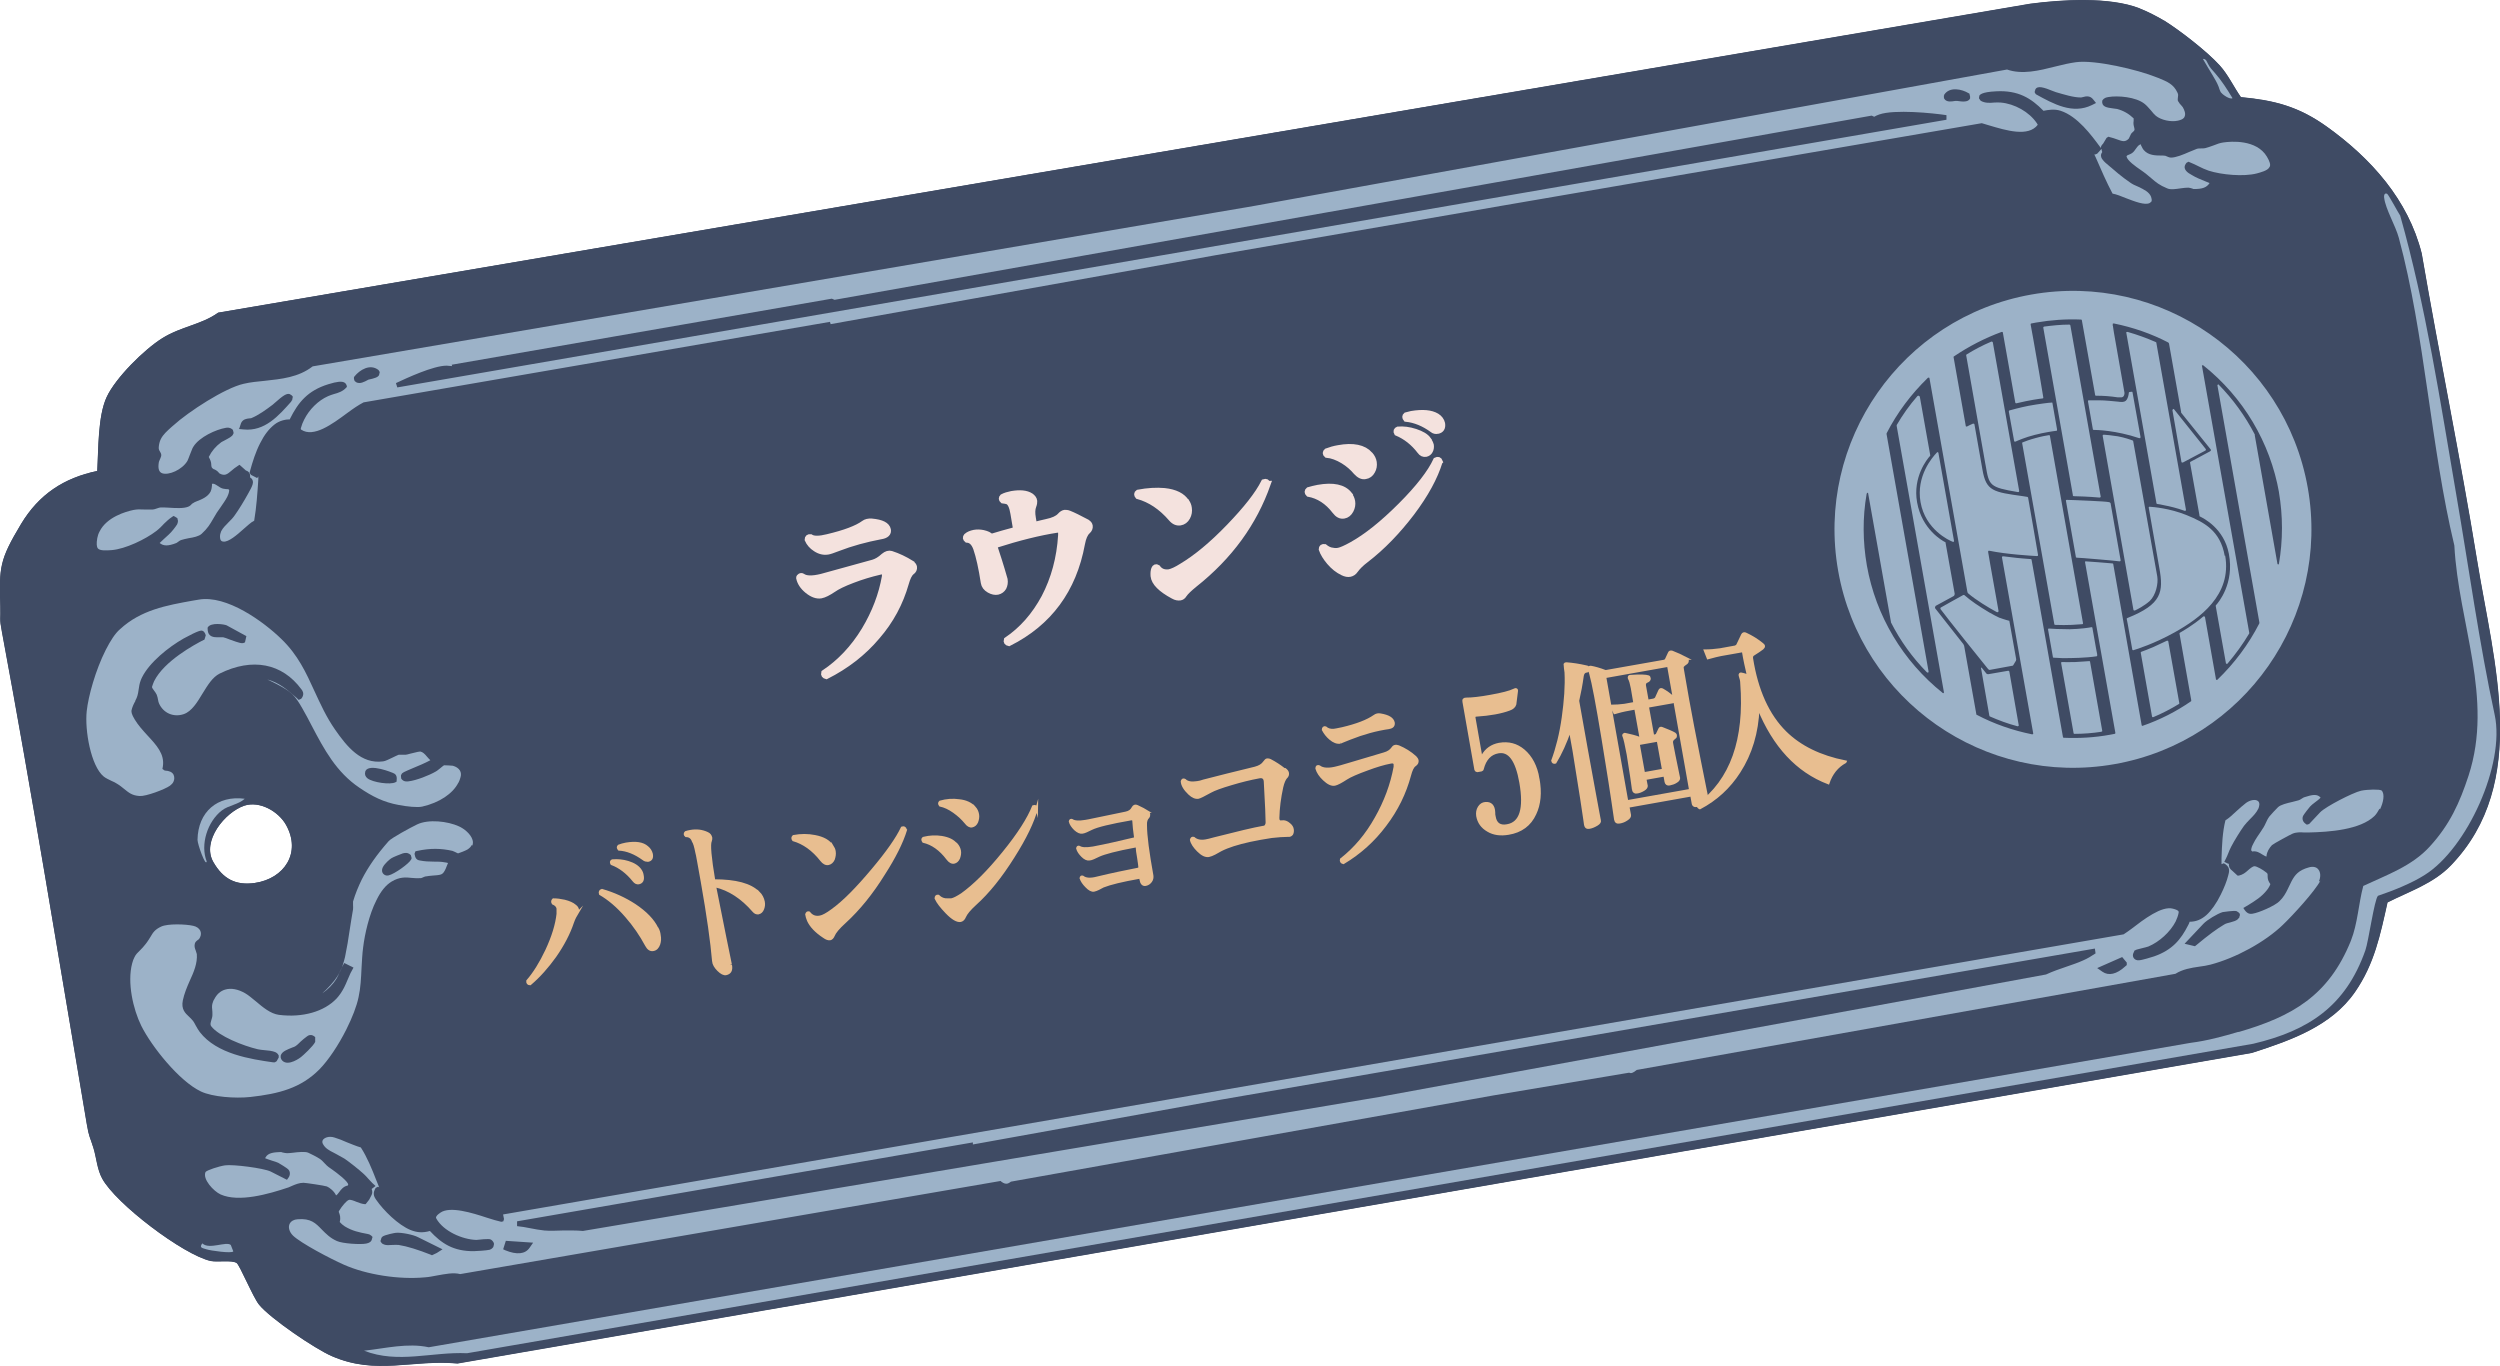
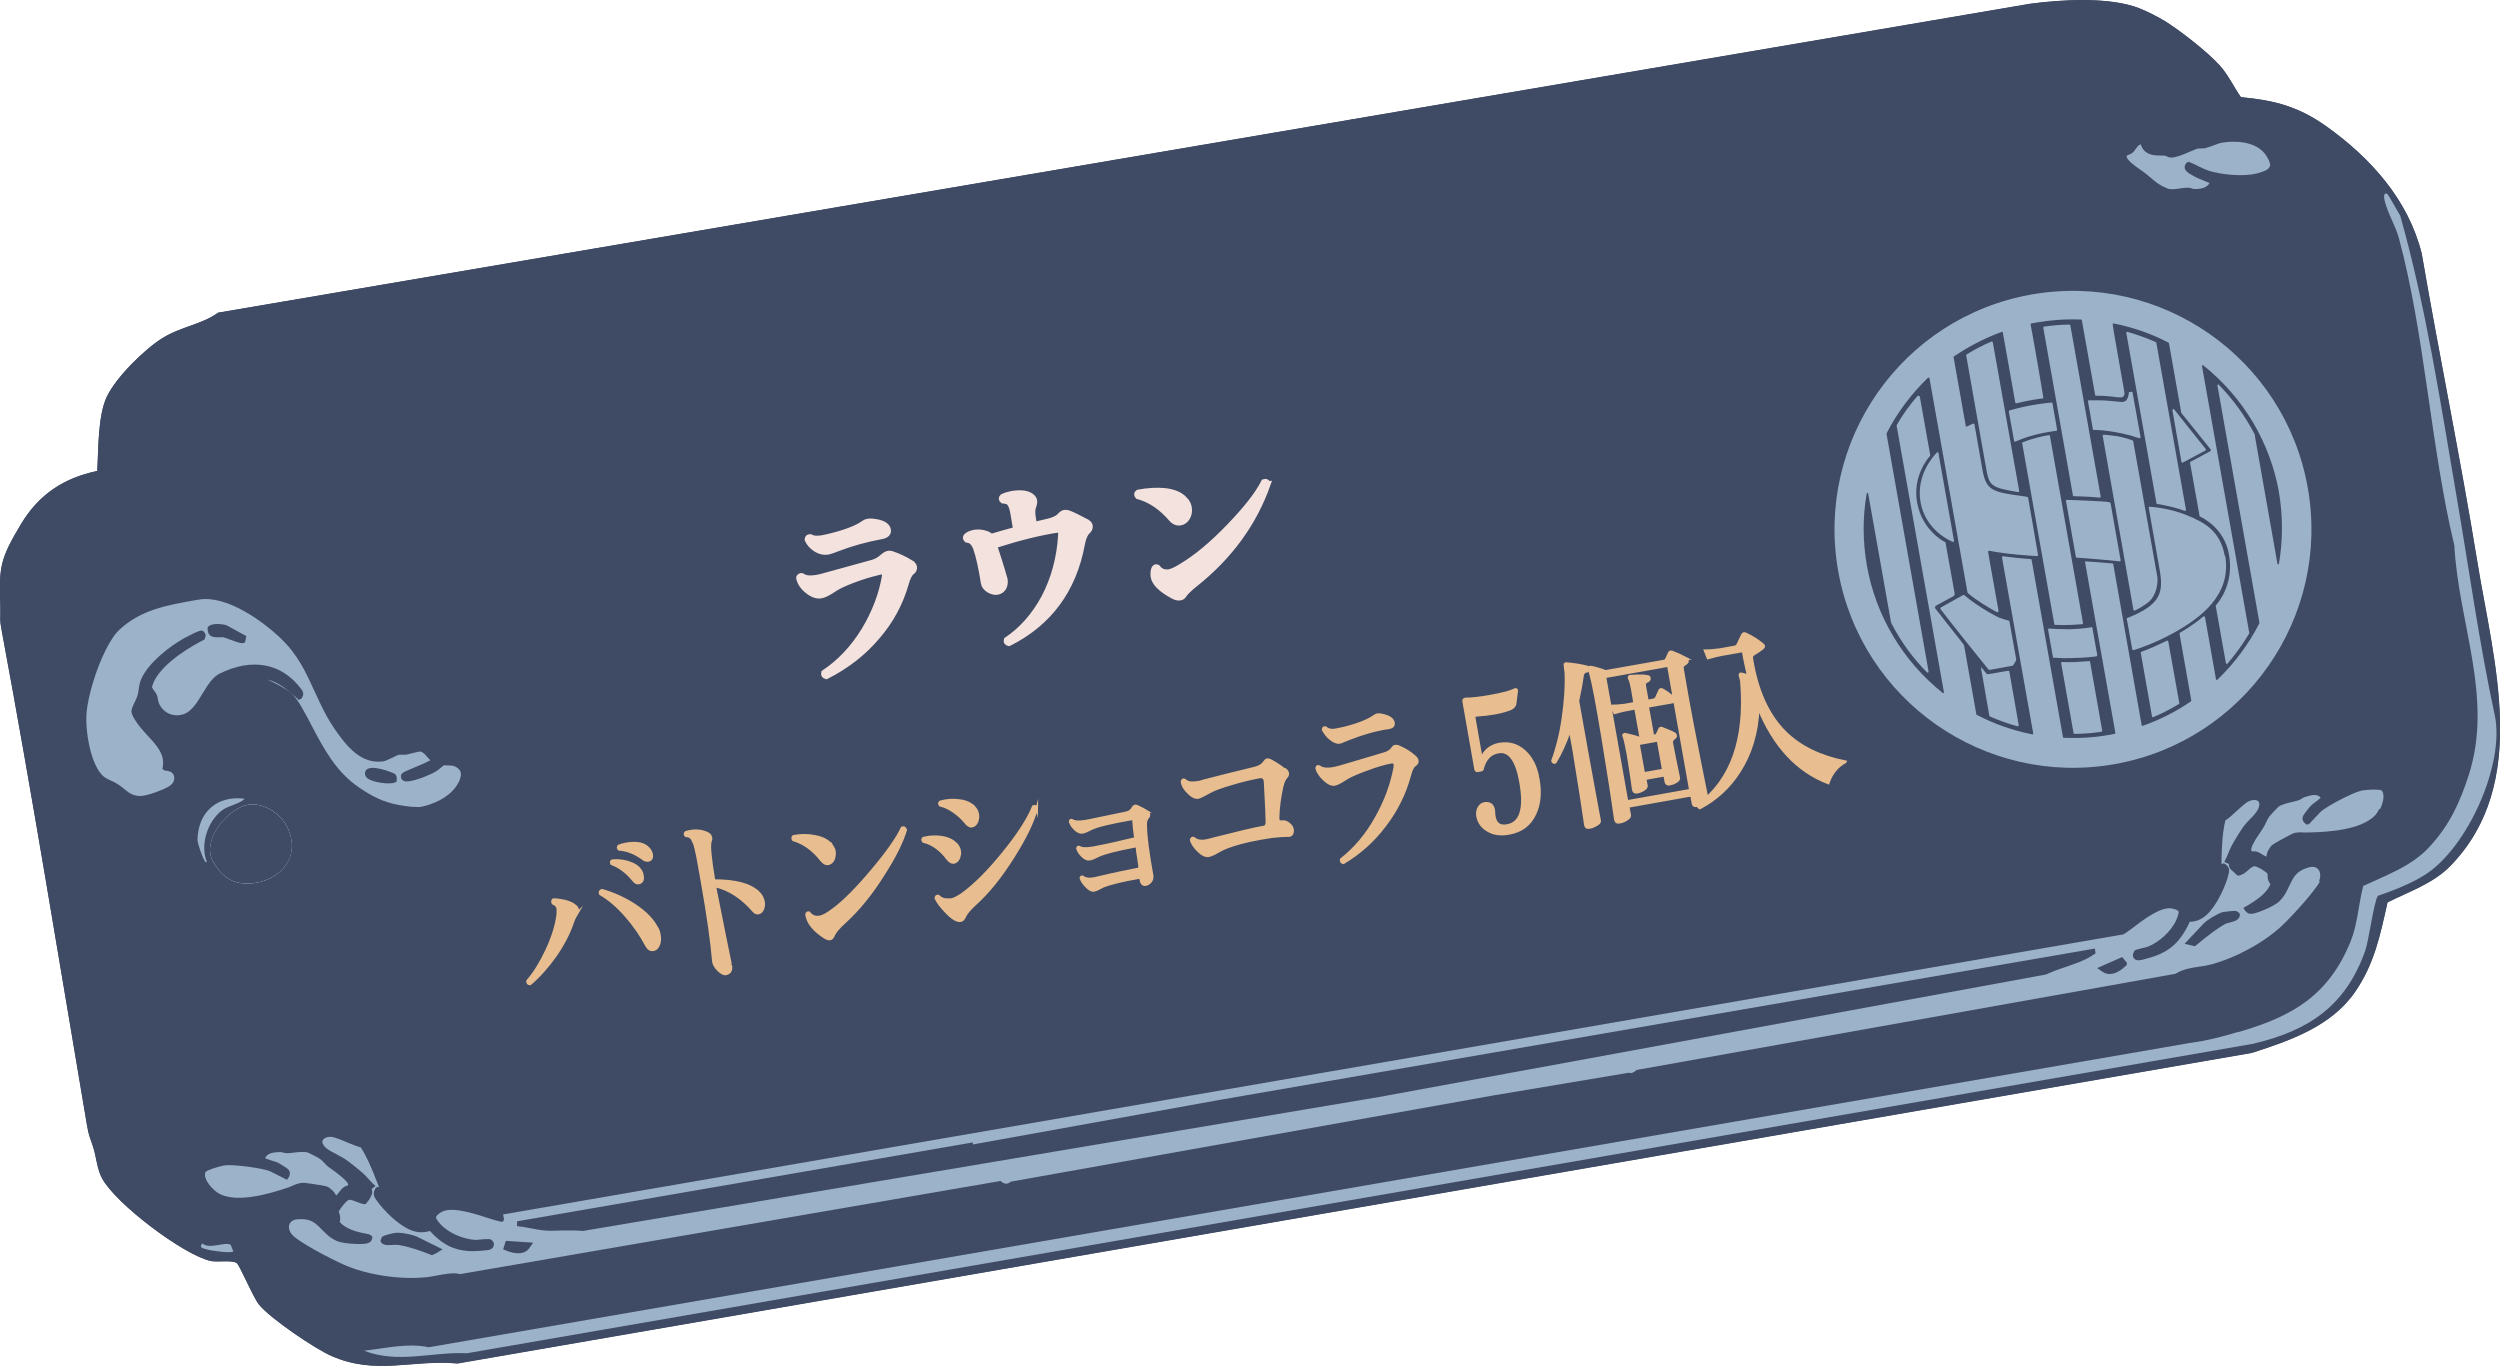
<svg xmlns="http://www.w3.org/2000/svg" id="b" data-name="レイヤー 2" viewBox="0 0 108.98 59.55">
  <defs>
    <style>
      .d {
        fill: #f4e2de;
        stroke: #f4e2de;
        stroke-width: .25px;
      }

      .d, .e {
        stroke-miterlimit: 10;
      }

      .f {
        fill: #3f4b64;
      }

      .e {
        fill: #e8be90;
        stroke: #e8be90;
        stroke-width: .1px;
      }

      .g {
        fill: #9cb2c8;
      }
    </style>
  </defs>
  <g id="c" data-name="レイヤー 1">
    <g>
      <g>
        <path class="f" d="M93.27.36c-1.32-.51-3.38-.38-4.77-.2L9.51,13.63c-.72.52-1.6.59-2.43,1.11-.79.49-2.05,1.74-2.43,2.57-.39.84-.35,2.3-.41,3.22-1.45.31-2.54,1.02-3.32,2.31C-.03,24.43-.03,24.73.02,26.44c.02.58-.05.49.07,1.11,1.33,7.14,2.48,14.3,3.7,21.46.1.59.13.52.29,1.04.13.42.16.93.38,1.33.6,1.1,3.53,3.32,4.72,3.59.3.07.92-.05,1.14.09.14.09.71,1.48.98,1.82.49.6,2.43,1.92,3.17,2.24,1.94.84,3.51.14,5.48.32l78.22-13.54c1.66-.54,3.45-1.15,4.49-2.65.85-1.23,1.1-2.49,1.42-3.91.95-.48,2-.82,2.76-1.61,3.47-3.6,1.86-8.9,1.15-13.27-.73-4.49-1.65-8.94-2.42-13.41-.59-2.33-2.21-4.14-4.13-5.52-1.23-.88-2.27-1.15-3.75-1.29-.31-.45-.56-.99-.93-1.39-.55-.6-1.73-1.52-2.42-1.95-.28-.17-.76-.42-1.06-.53ZM12.47,35.96c.67,1.21-.07,2.34-1.36,2.53-.84.12-1.39-.18-1.81-.91-.52-.91.5-2.17,1.35-2.46.67-.22,1.49.25,1.82.84Z" />
        <g>
          <path class="f" d="M94.33.89c.69.43,1.87,1.34,2.42,1.95.37.41.61.95.93,1.39,1.48.14,2.52.41,3.75,1.29,1.93,1.38,3.55,3.19,4.13,5.52.77,4.48,1.69,8.93,2.42,13.41.71,4.38,2.32,9.67-1.15,13.27-.76.79-1.81,1.13-2.76,1.61-.31,1.42-.57,2.68-1.42,3.91-1.04,1.5-2.83,2.12-4.49,2.65l-78.22,13.54c-1.97-.18-3.54.53-5.48-.32-.74-.32-2.68-1.64-3.17-2.24-.27-.33-.84-1.72-.98-1.82-.22-.14-.84-.03-1.14-.09-1.19-.27-4.13-2.49-4.72-3.59-.22-.4-.25-.9-.38-1.33-.16-.52-.19-.45-.29-1.04-1.21-7.16-2.37-14.32-3.7-21.46-.12-.62-.05-.53-.07-1.11-.05-1.71-.04-2.01.91-3.59.78-1.3,1.87-2.01,3.32-2.31.05-.92.02-2.38.41-3.22s1.64-2.08,2.43-2.57,1.71-.59,2.43-1.11L88.5.17c1.39-.19,3.46-.31,4.77.2.3.12.79.36,1.06.53ZM11.21,13.77c-.83.43-1.83.43-2.72.85-2.67,1.25-3.75,2.95-3.89,5.88,0,.14.11.31.05.43-.09.17-.66.1-.9.17-.91.25-1.62.9-2.17,1.64-.89,1.21-1.49,2.42-1.33,3.94.31,2.96,1.31,6.45,1.83,9.44.25,1.43.5,2.87.74,4.3.5,2.98.73,6.49,1.42,9.39.09.36.47,1.41.7,1.66.72.77,2.06,1.85,3.04,2.22.76.29,1.58.11,2.35.03,0,.46.24.89.45,1.31,1.56,3.08,4.55,3.73,7.75,3.17l.29.09,78.69-13.58c2.07-.61,3.65-1.56,4.48-3.68.32-.82.36-1.86.68-2.69.84-.42,2.08-.81,2.74-1.48,1.86-1.89,2.59-4.31,2.16-6.84-.58-3.45-1.1-6.92-1.7-10.37-.51-2.95-.95-6.38-1.66-9.24-.12-.49-.39-1.37-.59-1.83-.35-.77-2.27-2.63-3.01-3.11-1.16-.75-2.4-.82-3.74-.85-.21-.1-1.21-1.99-1.58-2.38-.41-.42-1.75-1.44-2.28-1.63-.79-.29-2.28-.36-3.13-.29L11.21,13.77ZM8.82,54.2c-.15.2,0,.2.18.26s1.11.19,1.17.09l-.11-.28c-.2-.17-.93.21-1.23-.06ZM97.58,44.98c-.68.2-1.37.39-2.09.48l-76.8,13.27c-.92-.2-1.9.05-2.82.15,1.49.58,2.96.04,4.49.11l77.86-13.49c2.41-.57,4.03-1.63,4.89-4.07.14-.39.39-2.21.55-2.38.65-.22,1.46-.54,2.04-.91,1.84-1.15,3.51-4.82,3.05-6.97-.68-3.15-1.12-6.38-1.67-9.57-.7-4.08-1.33-8.24-2.45-12.2-.09-.13-.51-.92-.57-.95-.09-.05-.15.03-.13.17.06.5.49,1.2.64,1.75,1.14,4.22,1.39,9.13,2.42,13.41.18,3.4,1.72,6.65.62,10.03-.39,1.19-.82,2.14-1.69,3.09-.78.86-1.88,1.24-2.9,1.72-.21.78-.24,1.63-.54,2.39-.97,2.4-2.56,3.3-4.9,3.98Z" />
-           <path class="f" d="M9.59,34.59c1.38-.48,2.75.12,3.3,1.48.96,2.36-2.49,3.66-3.99,2.02-1.04-1.13-.87-2.96.69-3.5ZM10.67,34.82c-1.19-.16-2.04.57-2.06,1.79,0,.19.36,1.2.4.94-.29-.74.04-1.74.66-2.22.3-.23.71-.25,1-.51ZM10.65,35.12c-.85.29-1.88,1.55-1.35,2.46.42.73.97,1.03,1.81.91,1.29-.19,2.04-1.32,1.36-2.53-.33-.59-1.15-1.06-1.82-.84Z" />
+           <path class="f" d="M9.59,34.59ZM10.67,34.82c-1.19-.16-2.04.57-2.06,1.79,0,.19.36,1.2.4.94-.29-.74.04-1.74.66-2.22.3-.23.71-.25,1-.51ZM10.65,35.12c-.85.29-1.88,1.55-1.35,2.46.42.73.97,1.03,1.81.91,1.29-.19,2.04-1.32,1.36-2.53-.33-.59-1.15-1.06-1.82-.84Z" />
        </g>
        <g>
          <path class="g" d="M10.67,34.82c-1.19-.16-2.04.57-2.06,1.79,0,.19.36,1.2.4.94-.29-.74.04-1.74.66-2.22.3-.23.71-.25,1-.51Z" />
          <path class="g" d="M97.58,44.98c-.68.2-1.37.39-2.09.48l-76.8,13.27c-.92-.2-1.9.05-2.82.15,1.49.58,2.96.04,4.49.11l77.86-13.49c2.41-.57,4.03-1.63,4.89-4.07.14-.39.39-2.21.55-2.38.65-.22,1.46-.54,2.04-.91,1.84-1.15,3.51-4.82,3.05-6.97-.68-3.15-1.12-6.38-1.67-9.57-.7-4.08-1.33-8.24-2.45-12.2-.09-.13-.51-.92-.57-.95-.09-.05-.15.03-.13.17.06.5.49,1.2.64,1.75,1.14,4.22,1.39,9.13,2.42,13.41.18,3.4,1.72,6.65.62,10.03-.39,1.19-.82,2.14-1.69,3.09-.78.86-1.88,1.24-2.9,1.72-.21.78-.24,1.63-.54,2.39-.97,2.4-2.56,3.3-4.9,3.98Z" />
          <path class="g" d="M8.82,54.2c-.15.2,0,.2.18.26s1.11.19,1.17.09l-.11-.28c-.2-.17-.93.21-1.23-.06Z" />
-           <path class="g" d="M96.82,4.04c-.05-.08-.08-.18-.11-.27-.07-.18-.17-.34-.27-.51-.14-.23-.28-.46-.41-.69.05-.01.11.02.14.06s.05.1.08.15c.07.15.19.28.31.41.29.33.53.71.76,1.09-.11.07-.43-.15-.49-.24Z" />
        </g>
        <g>
-           <path class="g" d="M9.91,21.65c-.08.16-.2.32-.3.47-.06.09-.12.17-.16.23-.06.1-.11.19-.16.27-.14.24-.23.4-.5.65-.12.11-.36.16-.56.19-.13.03-.25.05-.33.08-.06.02-.11.06-.15.09l-.06.04c-.36.14-.56.14-.73,0,.06-.06.12-.11.18-.17.14-.13.29-.25.42-.42.06-.08.12-.15.16-.22.04-.09.05-.16.02-.23v-.03s-.05-.04-.05-.04l-.12-.07-.05.03c-.17.11-.26.21-.36.3-.11.12-.22.23-.35.33-.47.36-1.34.78-1.94.83-.25.02-.51.03-.6-.07-.06-.07-.07-.22-.03-.45.02-.1.05-.2.1-.29.31-.63,1.14-.87,1.48-.94.15-.03.29-.03.45-.02.13,0,.26,0,.39,0,.05,0,.1-.02.16-.04.06-.02.14-.05.2-.05.08,0,.2,0,.33.01.31.02.65.04.85-.04.08-.03.14-.09.17-.13.09-.06.15-.09.21-.11.21-.08.48-.19.6-.42.05-.12.05-.19.06-.26,0-.02,0-.06,0-.08.08-.02.14.02.25.09.07.05.15.1.23.12.04.01.08.01.13.02.13,0,.13.02.14.04,0,.04,0,.12-.08.29Z" />
          <path class="g" d="M15.17,51.65s0,.02-.01.03c-.18.03-.29.17-.37.28-.05.07-.09.12-.14.15-.08-.18-.28-.34-.4-.39-.11-.04-.94-.16-1.02-.16-.18,0-.35.07-.49.13-.06.03-.11.05-.16.07-.89.3-2.17.66-2.96.31-.31-.14-.8-.67-.66-.98.06-.08.58-.25.85-.29.35-.05,1.68.12,1.99.27l.71.36.09-.13c.08-.17.01-.28-.04-.33-.05-.05-.37-.25-.43-.28-.06-.03-.16-.06-.26-.09-.18-.06-.27-.09-.31-.11,0-.01,0-.02.02-.04.1-.2.38-.22.64-.23.03,0,.06,0,.1.02.06.01.12.03.19.03.07,0,.17-.01.26-.02.23-.03.54-.06.67,0,.13.06.37.18.49.26.08.05.15.12.22.2.06.06.11.12.17.16.04.03.1.07.17.12.17.12.68.5.69.65,0,0-.01.02-.02.03Z" />
          <path class="g" d="M98.92,7.3c-.07.14-.4.22-.54.26-.58.15-1.54.06-2.1-.12-.15-.05-.3-.12-.44-.19-.12-.06-.24-.12-.37-.17l-.07-.03-.09.05-.05.08c-.11.22.14.37.27.44.21.13.4.2.57.27.08.03.15.06.22.09-.13.2-.32.26-.68.26-.02,0-.04,0-.07-.02-.05-.02-.11-.03-.17-.04-.09,0-.21.01-.34.03-.21.03-.44.07-.59,0-.34-.14-.48-.26-.69-.44-.07-.06-.15-.13-.24-.2-.06-.05-.14-.1-.22-.16-.22-.15-.59-.41-.62-.59,0,0,0,0,0-.01.02-.04.08-.06.11-.07.04-.02.08-.03.12-.06.08-.05.13-.13.18-.2.08-.11.13-.18.23-.19,0,0,0,0-.01,0,0,.02,0,.06.02.08.03.06.06.13.11.18.19.22.5.23.74.23.07,0,.13,0,.19.01.1.04.17.08.25.08.21,0,.53-.13.8-.25.12-.05.24-.1.32-.13.05-.02.13-.02.19-.02s.12,0,.17-.01c.13-.03.25-.08.37-.12.15-.06.28-.11.43-.13.33-.05,1.45-.14,1.9.62.12.2.17.36.12.44Z" />
          <path class="g" d="M103.73,35.25c-.07.13-.15.25-.22.32-.62.6-1.95.7-2.89.72-.05,0-.11,0-.17,0-.16-.01-.34-.02-.51.05-.08.03-.82.43-.9.5-.05.05-.11.13-.16.22-.03.06-.08.17-.08.28-.05-.01-.11-.05-.18-.09-.11-.07-.26-.17-.44-.13-.01-.02-.03-.03-.04-.04,0,0-.04-.07.09-.31.09-.19.23-.38.33-.53.04-.07.08-.12.11-.17l.05-.09.12-.25s.05-.09.08-.13c.09-.11.28-.31.38-.41.11-.11.4-.18.62-.23.1-.03.2-.05.27-.07.07-.02.12-.06.17-.09.04-.03.07-.04.1-.05.34-.11.55-.15.7.02-.06.07-.17.15-.25.21-.09.07-.17.13-.21.18-.04.04-.27.34-.3.4-.06.12-.02.26.09.34l.07.05.1-.03.48-.51c.24-.25,1.43-.86,1.78-.94.28-.06.82-.07.9-.01.15.16.07.53-.07.82Z" />
-           <path class="g" d="M93.78,8.79s-.04.04-.07.06c-.21.11-.66-.07-1.03-.21-.22-.09-.42-.17-.59-.2-.26-.49-.5-1.04-.73-1.57,0,0-.06-.13-.07-.15l.03.02.1-.04.19-.21c0,.05.02.1.03.14-.01.01-.02.03-.03.05-.03.06-.05.15.04.27.06.09.19.2.29.28.17.15.59.51.92.73.1.07.22.13.35.18.25.12.48.23.56.44.02.06.04.14.02.2ZM95.23,5.09c-.05.11-.2.15-.29.17-.31.07-.74-.03-.96-.21-.07-.06-.14-.14-.21-.23-.1-.11-.19-.22-.28-.29-.38-.31-1.18-.37-1.58-.3-.1.02-.19.03-.27.16-.03.27.19.3.5.34.09.01.13.02.15.02.29.08.51.21.72.41v.11c-.02.11,0,.2.02.27.02.08.03.11,0,.16l-.05.05s-.05.04-.08.08l-.1.21c-.16.17-.28.12-.53.03-.09-.03-.19-.07-.29-.09l-.07-.02-.08.05-.15.25h0s-.06.06-.08.1c-.01.03-.02.06-.02.09l-.03-.04c-.39-.53-.99-1.34-1.72-1.58-.27-.09-.55-.04-.75,0-.54-.55-1.1-.9-2.06-.85-.66.03-.72.16-.74.2v.02s-.01.06-.01.06v.03s.07.1.07.1c.18.11.4.1.6.08.09,0,.18-.01.27,0,.61.05,1.25.41,1.58.9,0,.01.04.06.04.07-.41.54-1.37.25-2.14.02l-.3-.09-20.87,3.59h0s-1.67.29-1.67.29l-10.83,1.87-16.81,3.01-.03-.1-3.72.64-16.61,2.87c-.23.12-.45.27-.72.47-.65.48-1.46,1.08-2,.72-.03-.02-.02-.06-.01-.08.03-.12.08-.24.14-.36.22-.44.61-.83,1.04-1.02.08-.04.17-.06.25-.09.19-.05.4-.12.54-.28l.03-.03v-.04c-.02-.07-.05-.12-.1-.15-.12-.07-.32-.05-.71.07-.9.28-1.31.79-1.67,1.51v.02c-.2,0-.47.06-.68.23-.24.19-.44.45-.62.81-.2.39-.33.81-.44,1.21l-.02.08.06.09.27.14.05-.07s0,.09,0,.14c-.04.6-.08,1.2-.18,1.79-.13.06-.28.2-.45.35-.3.27-.67.59-.9.56-.07-.01-.14-.04-.14-.23,0-.07.02-.14.05-.22.07-.14.2-.27.32-.39.1-.1.19-.19.26-.29.19-.26.43-.66.59-.95.06-.11.1-.18.13-.24s.06-.13.07-.17c.04-.12,0-.2-.03-.24-.02-.03-.05-.05-.08-.07.01-.08,0-.18-.07-.24-.03-.03-.07-.05-.11-.06h0s-.28-.25-.28-.25l-.06.04c-.13.08-.21.15-.28.21-.2.17-.3.25-.53.13-.07-.08-.1-.11-.15-.14-.04-.03-.08-.04-.11-.05-.09-.06-.09-.09-.1-.17,0-.07-.01-.16-.06-.26l-.05-.1h0c.13-.26.3-.46.54-.64.02-.01.06-.04.11-.06.24-.13.37-.19.41-.29l.02-.04v-.04s-.03-.11-.03-.11l-.03-.03c-.12-.09-.22-.07-.28-.06-.42.07-1.15.4-1.41.82l-.04.07c-.04.09-.08.19-.12.3-.03.09-.07.18-.1.25-.23.39-.82.64-1.1.54-.14-.05-.19-.2-.15-.46,0-.04.05-.14.07-.19.03-.07.04-.1.04-.14,0-.07-.04-.12-.06-.16-.03-.05-.06-.1-.05-.19.01-.13.04-.25.09-.35.1-.2.27-.35.47-.53l.07-.06c.67-.61,2.26-1.64,3.07-1.82.29-.07.61-.1.92-.13.73-.08,1.47-.15,2.09-.63l41.02-6.99,32.84-5.95c.66.23,1.39.05,2.1-.13.31-.08.62-.15.91-.19.82-.11,2.67.32,3.51.66l.08.03c.39.16.66.27.83.64.04.08.03.13.02.19,0,.05-.02.11,0,.17l.08.12s.11.12.13.15c.07.12.14.29.08.41ZM88.7,3.95v.04s0,.05,0,.05l.05.07c.78.43,1.6.88,2.44.47l.18-.09-.12-.15c-.14-.19-.34-.14-.44-.11-.03,0-.07.02-.09.02-.34,0-.74-.13-1.09-.23l-.11-.04c-.42-.17-.71-.27-.8-.07v.02s-.02.04-.02.04ZM84.74,4.2v.08s.05.07.05.07c.11.1.26.08.44.05.04,0,.06,0,.09,0,.21.03.48.07.56-.11v-.02s0-.06,0-.06l-.03-.13-.04-.02c-.28-.17-.82-.3-1.06.07v.02s-.02.04-.02.04ZM17.31,16.89L84.85,5.22v-.2c-.59-.09-2.27-.26-2.93-.03-.08.03-.16.06-.22.1l-.11-.05-45.21,8.03-.12-.05-16.57,2.88.02.06c-.08,0-.16-.02-.24-.02-.58,0-1.74.54-2.21.76l.06.19ZM15.43,16.52l.03.09.08.06c.16.07.32-.01.52-.12.27-.06.42-.1.47-.21v-.03s.02-.06.02-.06v-.04s-.05-.08-.05-.08c-.37-.29-.82,0-1.04.27l-.03.04v.08ZM10.41,18.7l.2.02c.93.1,1.54-.6,2.09-1.22v-.02s.04-.04.04-.04v-.03s.02-.09.02-.09v-.04s-.05-.05-.05-.05l-.08-.05c-.13-.04-.28.05-.66.39l-.08.07c-.29.22-.62.46-.94.59-.02,0-.05.01-.09.01-.1.01-.27.03-.35.2h0s-.08.24-.08.24Z" />
          <path class="g" d="M101.15,38.39c-.23.45-1.2,1.51-1.64,1.93-.78.75-2.05,1.44-3.15,1.73-.16.04-.33.07-.5.09-.35.05-.71.11-1.03.31l-23.48,4.19c-.17.14-.25.16-.33.12l-5.91.99-21.04,3.76c-.09.06-.2.17-.42,0l-.03-.03-23.56,4.06c-.3-.08-.66,0-1.01.06-.17.03-.34.07-.51.08-1.13.11-2.56-.11-3.55-.55-.59-.26-1.88-.94-2.22-1.27-.16-.16-.22-.37-.14-.52.06-.11.18-.18.34-.19.58-.05.79.17,1.06.45.18.18.36.37.66.5.24.11,1.02.16,1.27.11.08-.02.19-.04.24-.15l.04-.14-.06-.06-.08-.05-.08-.02c-.37-.07-.66-.13-.99-.33-.09-.06-.16-.12-.22-.19h0c.05-.21,0-.31-.02-.38-.03-.07-.03-.08,0-.12.12-.2.32-.43.41-.46.07-.03.22.03.34.08.13.05.24.09.35.1h.05s.15-.19.15-.19l.1-.19c.05-.09.05-.19.01-.28l.17-.13-.14-.13c-.06-.06-.11-.12-.17-.18-.07-.08-.14-.16-.21-.22-.22-.2-.61-.51-.83-.66-.1-.06-.22-.12-.34-.19-.19-.1-.39-.19-.51-.32-.06-.07-.16-.19-.1-.3.05-.09.25-.2.52-.11.17.05.34.12.52.2.21.08.41.17.62.23.27.42.48.93.67,1.42.04.11.09.22.13.32l-.05-.03-.1.05s-.04.06-.04.07c-.11.22,0,.36.05.44.33.48.97,1.11,1.51,1.33.28.11.53.13.84.04.5.54,1.02.89,1.92.88.1,0,.56-.03.68-.06.1-.03.14-.09.17-.13v-.03s.02-.05.02-.05v-.08c-.04-.09-.1-.15-.17-.17-.04-.01-.08-.01-.28,0-.14.01-.26.03-.32.03-.61-.02-1.43-.38-1.74-.93-.02-.04-.02-.06,0-.09.03-.07.14-.14.18-.17.42-.29,1.38.01,2.02.22.24.08.46.14.63.18l.09-.02.03-.1-.04-.2,70.64-12.21c.13-.08.23-.16.33-.23.56-.43,1.33-1.02,1.82-.89.27.07.26.13.25.18-.02.12-.07.25-.13.38-.23.45-.71.89-1.19,1.09-.05.02-.18.05-.3.08-.21.05-.24.06-.28.09h-.02s-.04.09-.04.09c-.05.09-.04.17,0,.24.05.07.13.11.23.1.12,0,.57-.14.66-.17.8-.28,1.17-.74,1.48-1.35.03-.05.05-.1.07-.16.27,0,.5-.09.73-.29.21-.19.44-.51.63-.9.14-.28.26-.58.32-.82.04-.15.1-.34-.11-.49l-.08-.05-.1.04v.02c0-.1,0-.19,0-.28.02-.58.04-1.13.17-1.65.16-.1.32-.25.48-.4.14-.13.28-.25.42-.36.18-.13.41-.17.52-.08.1.08.05.24.02.32-.09.19-.23.33-.37.47-.1.1-.19.2-.26.29-.16.22-.42.64-.56.91h0c-.06.12-.09.19-.12.27-.04.09-.06.16-.1.23l-.08.16.17.08h.03c-.01.13.04.23.14.3h0s.24.22.24.22h.05c.18-.04.29-.13.39-.22.1-.09.22-.19.3-.19.09,0,.35.14.52.28.05.04.05.06.05.13,0,.08,0,.19.08.31l.04.06s-.03.06-.04.09c-.03.06-.07.12-.11.17-.24.3-.49.45-.81.65l-.22.13.06.09c.13.19.27.17.34.16.28-.04.98-.35,1.17-.54.18-.17.28-.36.35-.5l.18-.37c.15-.29.32-.49.76-.61.17-.05.33-.02.41.09.1.12.11.32.03.51v.02ZM95.69,41.24l.04-.03c.54-.45.92-.73,1.23-.91.06-.04.17-.07.26-.09.14-.04.25-.07.32-.13l.08-.09v-.03s.02-.05.02-.05v-.07c-.03-.05-.08-.09-.14-.12-.11-.04-.58.04-.61.04-.23.07-.68.34-.84.51l-.82.87.46.11ZM91.65,42.36c.27.19.62.11.99-.23l.07-.06v-.11s-.2-.24-.2-.24l-1.09.48.23.16ZM22.54,53.45c.19.02.38.05.57.09.21.04.41.08.62.1.24.02.5.01.77,0,.31,0,.62-.01.91.02l34.71-5.84,29.07-5.34c.3-.14.6-.24.89-.34.26-.09.5-.17.72-.27.19-.08.37-.19.55-.31l-.03-.21-38.06,6.58-10.85,1.96v-.09s-19.87,3.44-19.87,3.44v.2ZM21.94,54.46l.08.04c.51.21.87.17,1.06-.1l.16-.23-1.19-.08-.12.38ZM16.59,54.07v.05s.02.03.02.03l.05.06.08.04c.1.04.22.03.36.02.1,0,.21-.01.28,0,.38.06.85.21,1.41.43l.04.02.21-.1.25-.16-1.07-.53c-.21-.11-.72-.21-.96-.19-.03,0-.5.09-.59.17l-.05.06v.03s-.03.08-.03.08Z" />
-           <path class="g" d="M20.56,36.84c-.03.07-.09.13-.18.19-.06.04-.36.16-.41.17-.02,0-.05-.02-.09-.04-.05-.02-.1-.05-.16-.07-.49-.11-.96-.12-1.52,0l-.09.02-.04.11c.03.2.1.27.23.29.2.04.4.05.6.05.17,0,.34,0,.48.03.05,0,.1.02.15.03-.02.04-.03.08-.05.12-.03.07-.05.14-.08.19-.07.14-.13.17-.18.19-.08.03-.24.04-.38.05-.12.01-.19.02-.24.03-.07,0-.12.03-.17.05-.03.01-.06.03-.08.03-.15.01-.28,0-.4-.01-.26-.03-.53-.05-.88.16-.25.15-.47.42-.66.81-.32.63-.51,1.48-.58,2.06-.04.29-.05.6-.07.9-.02.43-.04.87-.13,1.27-.08.39-.27.88-.53,1.4-.35.7-.79,1.35-1.17,1.74-.81.82-1.76,1.07-3.02,1.21-.66.07-1.64,0-2.15-.24-.95-.45-2.15-1.96-2.6-2.86-.36-.73-.62-1.89-.4-2.72.03-.11.06-.2.1-.27.06-.13.14-.2.24-.3.08-.08.16-.16.25-.28.09-.11.15-.22.21-.31.11-.19.19-.32.47-.45.28-.13,1.06-.11,1.4-.03.14.03.25.11.3.21.04.09.04.19-.01.29-.01.02-.03.05-.04.07-.09.07-.15.11-.18.18-.04.13-.01.22.03.32.02.05.04.13.05.16.03.4-.13.78-.31,1.17-.12.27-.24.56-.3.85-.08.39.11.56.27.71.06.06.12.11.18.19.04.05.07.12.11.19.06.11.12.21.18.29.74.96,2.22,1.18,3.2,1.32h.07s.08-.05.08-.05l.09-.16v-.09c-.04-.08-.09-.12-.16-.15-.13-.05-.3-.07-.45-.08-.11-.01-.21-.02-.3-.04-.64-.15-1.7-.57-2.03-1-.05-.07-.04-.12,0-.26.02-.07.05-.15.05-.23,0-.1,0-.18-.01-.25-.01-.11-.02-.19.04-.34.01-.04.03-.07.05-.1.11-.22.27-.36.47-.42.26-.08.57-.02.88.16.14.08.29.21.45.34.32.27.65.55,1.02.6,1.03.13,1.97-.14,2.51-.71.13-.14.23-.29.33-.48.05-.1.1-.21.14-.31.05-.11.09-.21.14-.32l.13-.24-.4-.2s-.12.2-.13.24c-.03.05-.15.33-.15.33-.02.04-.04.07-.06.11-.16.26-.38.48-.62.64.05-.05.1-.1.15-.14.29-.29.48-.52.62-.8.09-.18.16-.39.22-.64.08-.38.15-.8.21-1.22.05-.31.09-.59.14-.86.01-.06,0-.12,0-.18,0-.05,0-.11,0-.16.1-.34.23-.65.38-.96.28-.55.65-1.08,1.17-1.67.12-.14.95-.59,1.24-.73.5-.24,1.34-.14,1.82.08.23.1.51.33.59.57.04.1.03.19,0,.27ZM16.69,37.8c-.09.19.01.29.05.32.05.04.12.06.2.04.26-.06.9-.52.98-.69l.02-.04v-.04s-.03-.11-.03-.11l-.03-.03c-.13-.1-.23-.07-.32-.05-.06.02-.45.17-.51.22-.05.03-.27.21-.36.38ZM12.26,45.96c-.05.09-.03.2.05.28.27.26.8-.15.81-.16.09-.07.53-.47.62-.66v-.05s0-.16,0-.16c-.17-.16-.31-.07-.36-.03-.1.07-.19.15-.28.23-.08.08-.15.15-.23.2-.02.02-.07.03-.12.05-.25.1-.42.17-.49.3Z" />
          <path class="g" d="M19.98,34.12c-.24.48-.83.87-1.57,1.04-.21.05-.67,0-1.03-.07-.66-.12-1.15-.37-1.71-.75-1.01-.68-1.54-1.67-2.09-2.72-.13-.25-.26-.5-.4-.74-.33-.58-.48-.72-1.1-1.05-.13-.07-.28-.14-.43-.21.49.12.9.46,1.29.81l.08.08.11-.05s.05-.07.05-.07c.09-.17,0-.29-.04-.34-.84-1.14-2.14-1.39-3.56-.69-.32.16-.52.5-.75.87-.23.38-.47.78-.82.9-.44.15-.89-.04-1.08-.47-.02-.05-.03-.09-.04-.15-.01-.07-.03-.15-.06-.23-.03-.06-.07-.12-.11-.17-.05-.07-.11-.14-.09-.18.02-.08.06-.16.09-.24.44-.88,1.76-1.59,2.15-1.79h.03s.03-.07.03-.07l.04-.14c-.04-.13-.1-.19-.17-.2-.04,0-.11-.03-.79.34-.67.38-1.5,1.05-1.82,1.7-.02.05-.05.1-.06.14-.05.13-.07.27-.09.41-.01.09-.03.18-.05.25-.02.07-.05.14-.09.21v.02c-.07.12-.14.27-.17.42,0,.06,0,.15.14.38.15.25.35.47.55.69.41.44.76.82.68,1.36l-.02.11.1.07c.21.01.32.07.38.17.05.1.05.22,0,.32-.03.07-.09.12-.15.17-.22.16-1.05.47-1.32.45-.33-.02-.47-.14-.68-.31-.09-.07-.18-.15-.3-.22-.07-.05-.16-.09-.25-.13-.12-.06-.24-.11-.34-.19-.56-.46-.83-2.02-.74-2.85.07-.65.38-1.78.83-2.67.21-.41.41-.72.62-.9.91-.84,2.02-1.04,3.19-1.25l.24-.04c1.22-.22,2.84.97,3.6,1.71.73.7,1.08,1.47,1.45,2.28.26.56.51,1.12.9,1.68.51.73,1.13,1.51,2.09,1.38.1-.01.25-.09.4-.16.11-.05.22-.11.28-.13.03,0,.07,0,.12,0,.06,0,.12,0,.19,0,.03,0,.1-.02.17-.04.35-.09.43-.1.46-.1.11.02.2.11.29.22.05.05.09.11.15.16-.2.11-.55.26-.75.34-.42.18-.48.2-.51.28l-.02.03v.07s.01.08.01.08c.1.15.25.13.32.12.34-.04.9-.26,1.19-.43.06-.03.12-.09.19-.14.05-.04.14-.12.17-.13.03,0,.34.01.38.02.14.04.25.11.31.21.05.09.06.19.02.31-.02.08-.05.15-.09.23ZM15.92,33.65c-.03.11.01.21.1.28.23.18,1,.29,1.22.17l.05-.03v-.05c.03-.22-.06-.29-.17-.33,0,0-1.02-.43-1.19-.08h0s-.01.04-.01.04ZM9.05,27.39c0,.14.03.23.09.29.11.11.28.1.41.1.07,0,.13,0,.18,0,.05.01.17.05.29.1.44.16.53.18.62.14l.04-.02.06-.27-.86-.47c-.08-.04-.7-.15-.83.1h0s0,.03,0,.03Z" />
        </g>
        <path class="g" d="M100.6,21.26c1,5.65-2.77,11.05-8.42,12.05-5.65,1-11.05-2.77-12.05-8.42-1-5.65,2.77-11.05,8.42-12.05,5.65-1,11.05,2.77,12.05,8.42ZM85.17,23.61s.01-.03.01-.03l-.68-3.83s0-.03-.03-.04c-.02,0-.03,0-.05.03-.18.19-.9,1.01-.7,2.15.21,1.19,1.24,1.67,1.41,1.73,0,0,.03,0,.04,0ZM93.3,19.09s.01-.04.01-.04l-.35-1.95s0-.01-.01-.02-.04,0-.04,0c0,0-.05,0-.08.01-.02,0-.03.01-.03.03-.01.12-.04.22-.09.3-.05.08-.13.11-.26.1-.03,0-.06,0-.11-.01-.21-.02-.57-.06-.86-.06-.2,0-.36,0-.42,0-.02,0-.03,0-.04.02,0,0,0,.03,0,.03l.21,1.2s0,.02.01.03.02.01.03.01c.12,0,.97.02,1.98.36,0,0,.03,0,.05,0ZM92.44,24.41l-.43-2.44s0-.04-.02-.05c0-.01-.02-.02-.05-.03-.1-.02-.39-.04-.83-.06-.45-.02-.89-.04-1.01-.04-.02,0-.03,0-.04.02-.01.01,0,.03,0,.03l.43,2.43s0,.01,0,.02c0,0,.02.01.03.02.08,0,.46.03.92.07.44.03.84.08.95.09.03,0,.06-.01.05-.05ZM89.59,27.24c.09,0,.51.03,1.17-.03.01,0,.03,0,.04-.02.01-.01,0-.04,0-.04l-1.44-8.15s0-.02-.02-.03c-.01,0-.02,0-.03,0-.08.01-.35.06-.59.13h0c-.23.06-.47.15-.54.18-.01,0-.02.01-.03.02,0,0,0,.02,0,.02l1.4,7.88s0,.02.01.03c0,0,.02.01.03.01ZM89.67,18.74s0-.03,0-.03l-.2-1.14s0-.02-.01-.02-.02-.01-.03,0c-.1,0-.56.06-1,.14-.41.08-.74.18-.83.2-.01,0-.03.02-.03.03,0,.01,0,.03,0,.03l.23,1.27s0,.02.02.03c0,0,.03.01.04,0,.09-.04.43-.19.83-.29.42-.11.85-.17.95-.18.02,0,.03-.01.03-.02ZM91.66,18.97s0,.03,0,.03l1.34,7.58s0,.02.02.03c0,0,.03.01.05,0,.09-.04.39-.19.64-.41.27-.26.38-.76.33-1.07l-1.05-5.9s0-.01-.01-.02c0,0-.01-.01-.02-.01-.07-.03-.36-.13-.64-.18-.26-.04-.53-.07-.61-.07-.02,0-.03,0-.04.02ZM94.72,17.84s-.02.04-.02.04l.39,2.24s0,.03.02.04c.02.01.05,0,.05,0l.98-.52s.04-.03.01-.07l-1.38-1.73s-.02-.03-.05,0ZM96.98,24.23c-.19-1.09-.89-1.46-1.65-1.77-.76-.31-1.48-.36-1.62-.37-.02,0-.03,0-.04.02,0,0-.01.02,0,.03.04.21.28,1.63.46,2.62.19,1.05.11,1.58-1.39,2.18,0,0-.02.01-.03.02,0,.01,0,.03,0,.03l.04.2c.05.27.13.75.2,1.12,0,0,0,.02.02.03s.02.01.04,0c.14-.04.9-.28,1.78-.77,1.09-.61,2.51-1.62,2.21-3.35ZM91.2,27.34s-.02,0-.03,0c-.09.02-.47.08-.95.09-.41,0-.79-.02-.9-.03-.02,0-.03,0-.04.02,0,.01,0,.03,0,.03l.21,1.19s0,.02,0,.02c0,0,.02.01.03.01.05,0,.2.01.39.02.42,0,1.03-.01,1.48-.08,0,0,.02,0,.03-.02,0-.01,0-.03,0-.03v-.04c-.02-.08-.05-.26-.21-1.16,0,0,0-.01-.02-.02ZM87.16,26.93c-.14-.06-.29-.15-.4-.21l-.04-.02c-.47-.28-.82-.52-1.08-.75-.02-.02-.05-.02-.08,0-.01,0-.95.53-.95.53-.03.01-.03.05-.02.07.24.33,1.83,2.32,2.08,2.62.02.02.05.04.08.03l.98-.18s.02,0,.03-.02l.12-.2s.01-.04.01-.06l-.3-1.68h-.01s-.2-.05-.41-.13ZM85.71,15.47s0,.02,0,.02l.81,4.59c.01.08.03.15.04.22.15.87.16.94,1.4,1.15.01,0,.04,0,.05-.01.01-.01.01-.04.01-.04l-1.15-6.48s-.03-.04-.06-.03c-.38.16-.74.35-1.08.56,0,0-.01.01-.02.02ZM89.1,14.24s-.03.02-.03.04l1.29,7.3s0,.02,0,.03c0,0,.02.02.04.02.11,0,.7.02,1.12.06.01,0,.03,0,.05-.02.01-.01,0-.04,0-.04l-1.32-7.45s-.02-.03-.04-.03c-.37,0-.75.04-1.13.09ZM94.01,21.95s.02.01.03.02c.05,0,.18.03.32.06.21.04.52.11.88.24.01,0,.03,0,.04-.01,0-.01.01-.03.01-.04-.13-.71-1.17-6.62-1.29-7.27,0-.02,0-.03-.03-.04-.39-.17-.8-.32-1.22-.44-.03,0-.05,0-.06.01,0,.01,0,.03,0,.03l1.31,7.4s0,.02,0,.03ZM95,30.68s0-.03,0-.03l-.48-2.69s0-.02-.02-.03c-.01,0-.02,0-.04,0-.08.04-.32.15-.58.27-.31.13-.36.15-.53.21,0,0-.02.01-.03.02,0,.01,0,.03,0,.03l.49,2.77s0,.02.02.03c.01,0,.03.01.04,0,.38-.16.75-.35,1.11-.57,0,0,.01-.01.02-.02ZM91.64,31.88s0-.03,0-.03l-.53-3s0-.02-.02-.03c0,0-.02,0-.03,0-.07,0-.33.03-.6.04-.25.01-.48,0-.57,0-.02,0-.03,0-.04.02,0,.01,0,.03,0,.03l.54,3.04s0,.02.01.03c.01,0,.02.01.03.01.39,0,.78-.03,1.17-.09.01,0,.02-.01.03-.02ZM88,31.61l-.41-2.34s-.03-.04-.05-.03l-.87.15s-.06,0-.08-.03l-.2-.25s-.01-.02-.03,0c-.01,0,0,.03,0,.03l.36,2.06s.01.03.02.03c.39.17.79.32,1.21.43.03,0,.06-.02.05-.05ZM99.35,21.48c-.39-2.2-1.56-4.16-3.3-5.55-.03-.02-.05,0-.06,0s0,.03,0,.03l2.06,11.63s0,.01,0,.02c-.28.47-.6.91-.95,1.32-.02.02-.04.01-.05,0-.02,0-.02-.03-.02-.03l-.44-2.47s0-.02,0-.03c0-.01,0-.02.01-.02.1-.11.81-.94.56-2.24-.21-1.12-1.13-1.56-1.25-1.62,0,0-.02-.01-.03-.02s0-.03,0-.03l-.41-2.29s0-.02,0-.03c0-.01.02-.02.02-.02l.84-.45c.06-.03.06-.07.03-.1l-1.28-1.59s0,0,0-.01,0-.02,0-.02l-.53-2.99s-.02-.03-.03-.04c-.75-.39-1.54-.66-2.37-.83-.01,0-.04,0-.05.01-.01.01,0,.03,0,.03v.07s.01,0,.01.01v.02s0,0,0,0c.01.06.02.14.04.26l.46,2.62s.01.13-.07.18c-.05.03-.09.02-.14.02-.01,0-.02,0-.04,0h-.05c-.34-.05-.59-.07-.94-.07,0,0-.02,0-.03-.01-.01-.01-.01-.03-.01-.03l-.58-3.26s-.01-.02-.03-.02c-.66-.03-1.32.02-1.96.13-.07.01-.14.03-.21.04,0,0-.02,0-.03.02,0,.01,0,.03,0,.03l.12.66h0c.16.88.4,2.31.43,2.51,0,.01,0,.02,0,.03s-.02.02-.04.02c-.11.01-.55.07-1.13.21,0,0-.03,0-.04-.01,0,0-.01-.02-.01-.02l-.54-3.04s0-.03-.02-.04c-.01,0-.02,0-.04,0-.73.27-1.43.63-2.08,1.07,0,0-.02.02-.01.03l.53,2.99s0,.02.01.03c.01,0,.03.01.05,0,.06-.03.15-.08.25-.12,0,0,.02,0,.04,0,.02,0,.03.03.03.03l.35,1.98c.16.93.47.97,1.77,1.15l.18.03s.01,0,.02.01c.01,0,.02.02.02.03.04.24.39,2.21.43,2.48,0,.02,0,.03,0,.04s-.02.02-.05.02c-.22-.01-1.35-.08-2.06-.23-.03,0-.04,0-.05,0-.01.01-.02.02-.01.05,0,.02,0,.05.01.08l.08.47.36,2.02s0,.04-.02.05c-.02.01-.05.01-.06,0-.34-.18-.93-.54-1.25-.82,0,0-.01-.02-.02-.03,0-.02-.01-.04-.01-.04l-1.65-9.3s0-.02-.02-.03c-.01,0-.03,0-.05.01-.73.71-1.34,1.52-1.8,2.42,0,.01,0,.03,0,.04l1.83,10.34s0,.04-.02.05c-.02,0-.04,0-.06-.02-.62-.63-1.15-1.36-1.56-2.17,0,0,0,0,0-.02l-.99-5.58s0-.05-.03-.05c-.02,0-.03.02-.04.05-.18,1.03-.17,2.08.01,3.12.39,2.2,1.57,4.17,3.31,5.56.02.02.05,0,.05-.03l-2.06-11.61s0-.01,0-.02c0,0,0-.02,0-.02.26-.45.56-.87.9-1.26.03-.04.1-.02.11.03l.45,2.53s0,.02,0,.04c0,.01,0,.01-.02.02-.1.11-.75.9-.55,2.01.21,1.18,1.11,1.68,1.22,1.73,0,0,.01,0,.02.01,0,0,0,.02,0,.02l.4,2.23s-.01.07-.04.09l-.79.43s-.05.07-.02.11l1.22,1.55s.03.05.04.08l.53,2.97s0,.02,0,.02c0,.01.01.01.02.02.76.4,1.57.68,2.41.85.02,0,.03,0,.04-.01.02-.01.01-.04.01-.04l-1.36-7.66s0-.02.01-.04c.01-.01.03-.01.05-.01.24.03.41.05.59.07.11.01.4.04.59.05,0,0,.02,0,.03,0,.01.01.02.03.02.03l1.37,7.74s.01.02.03.02c.68.03,1.35-.01,2.01-.13.07-.01.14-.03.21-.04,0,0,.02,0,.03-.02.01-.02,0-.04,0-.04l-1.32-7.43s.01-.04.03-.03l.56.04.6.05s.02,0,.03.01c.01.01.01.02.01.02l1.24,7.03s.02.03.04.02c.75-.26,1.46-.62,2.11-1.07,0,0,.01,0,.01-.02,0,0,0-.03,0-.03l-.51-2.89s0-.02,0-.03c0,0,.01-.01.02-.02.08-.05.54-.3,1.02-.71,0,0,.03-.01.04,0,.02,0,.03.03.03.03l.48,2.72s.03.03.05.02c.75-.72,1.37-1.55,1.84-2.47,0,0,0-.01,0-.02s0-.02,0-.02l-1.83-10.34s.03-.05.05-.03c.63.64,1.16,1.37,1.58,2.18,0,0,0,0,0,.02,0,0,0,.02,0,.02l.99,5.61s.05.03.06,0c.18-1.04.18-2.1,0-3.15Z" />
      </g>
      <g>
        <path class="d" d="M39.74,24.57c.06.04.1.09.11.15.01.08-.02.16-.11.22-.1.08-.18.25-.25.5-.24.84-.65,1.62-1.26,2.32-.6.71-1.34,1.28-2.21,1.72-.08-.02-.12-.07-.1-.15.69-.46,1.28-1.08,1.76-1.87.45-.75.75-1.53.89-2.34,0-.04,0-.08,0-.11-.02-.09-.09-.12-.22-.08-.39.09-.79.21-1.18.36-.4.15-.68.29-.85.41-.21.14-.38.23-.53.26-.18.03-.38-.04-.59-.21-.21-.17-.33-.36-.37-.56,0-.03.02-.05.05-.07.03-.02.07-.02.1,0,.15.11.42.12.83.02.27-.07,1.03-.28,2.25-.62.14-.04.3-.13.46-.28.12-.1.23-.13.33-.1.31.1.6.24.89.42ZM38.41,23.38c-.68.13-1.3.3-1.87.52-.23.09-.38.14-.45.15-.18.03-.36-.01-.54-.13-.16-.1-.28-.24-.35-.4,0-.08.05-.12.13-.11.13.09.38.09.74,0,.76-.18,1.29-.38,1.59-.6.08-.06.19-.09.34-.08.44.04.67.16.71.36.03.15-.07.25-.29.29Z" />
        <path class="d" d="M47.39,22.77c.07.04.11.09.12.16.01.08-.02.16-.1.23-.11.1-.19.28-.24.55-.37,2.01-1.44,3.45-3.19,4.33-.09-.02-.12-.07-.1-.14.68-.46,1.22-1.08,1.64-1.86.42-.8.67-1.71.73-2.71,0-.06,0-.1,0-.13-.01-.08-.08-.12-.19-.1-.72.11-1.63.33-2.72.68.13.39.29.88.46,1.48.02.13,0,.25-.05.35-.06.1-.14.16-.26.19-.11.02-.23,0-.37-.08-.14-.08-.22-.19-.24-.32-.1-.65-.21-1.14-.33-1.49-.09-.25-.22-.37-.4-.38-.06-.05-.07-.1-.02-.16.09-.08.2-.12.34-.15.12-.02.25-.02.39.01.17.04.28.09.34.17.32-.1.68-.2,1.09-.31l-.12-.71c-.05-.3-.13-.47-.25-.52-.06-.02-.13-.03-.21-.04-.06-.05-.06-.11-.01-.16.11-.06.25-.1.4-.13.36-.06.64-.04.84.09.08.06.14.13.15.22,0,.05,0,.12-.04.22-.05.13-.06.3-.02.52l.05.3c.21-.05.39-.1.54-.13.29-.06.48-.15.59-.27.07-.08.14-.12.2-.13.05,0,.12,0,.19.03.18.07.44.2.78.38Z" />
        <path class="d" d="M51.73,21.88c.05.08.09.17.1.27.02.14,0,.27-.07.4-.07.13-.18.21-.31.23-.14.02-.27-.03-.39-.17-.44-.51-.92-.83-1.46-.98-.05-.06-.05-.12.01-.16.42-.08.81-.1,1.15-.07.47.05.79.21.96.48ZM55.27,21.09c-.6,1.71-1.66,3.17-3.2,4.39-.22.18-.38.33-.46.45-.04.07-.1.11-.17.12-.08.01-.18,0-.3-.07-.54-.29-.83-.58-.86-.87-.01-.13,0-.23.03-.31.03-.08.09-.1.15-.06.12.17.29.23.51.2.13-.03.31-.11.53-.25.64-.38,1.34-.96,2.09-1.74.73-.76,1.24-1.4,1.51-1.94.09-.03.14,0,.16.08Z" />
-         <path class="d" d="M58.81,21.56c.08.09.12.19.14.3.02.13,0,.26-.07.39-.07.13-.17.21-.29.23-.15.03-.28-.04-.4-.2-.32-.42-.71-.67-1.15-.75-.06-.06-.06-.12,0-.17.13-.04.27-.07.41-.1.67-.12,1.12-.02,1.37.29ZM62.76,20.13c-.21.68-.61,1.42-1.22,2.23-.61.8-1.27,1.49-2,2.05-.2.15-.35.3-.46.45-.06.09-.14.14-.23.16-.09.02-.2,0-.32-.06-.21-.1-.4-.25-.58-.46-.16-.19-.28-.38-.34-.56,0-.08.05-.11.13-.1.11.09.23.15.35.16.1.02.19.02.27,0,.1-.02.29-.1.56-.25.65-.36,1.36-.93,2.14-1.71s1.29-1.44,1.54-1.98c.08-.04.14-.02.17.06ZM59.72,19.81c.1.11.15.22.17.34.02.14,0,.27-.07.39-.07.13-.17.2-.3.22-.14.03-.27-.04-.4-.18-.15-.18-.34-.35-.57-.49-.25-.15-.49-.24-.72-.26-.06-.05-.06-.11,0-.16.16-.06.33-.11.51-.14.65-.12,1.11-.02,1.38.28ZM62.26,19.16c.06.09.1.17.12.25.01.08,0,.17-.04.24-.04.08-.1.12-.18.14-.1.02-.19-.02-.26-.12-.29-.38-.63-.64-1.01-.8-.04-.07-.02-.12.05-.15.23-.02.49.01.76.1.27.09.46.2.56.34ZM62.66,18.79c-.08.01-.15,0-.22-.06-.37-.27-.76-.43-1.15-.47-.05-.06-.05-.12,0-.16.07-.02.15-.04.24-.06.48-.08.85-.05,1.1.1.13.08.21.19.24.32.03.19-.04.3-.21.33Z" />
      </g>
      <g>
        <path class="e" d="M25.16,39.81c-.06.1-.13.23-.19.4-.16.48-.42.98-.77,1.48-.33.46-.69.87-1.09,1.21-.09,0-.13-.05-.12-.14.29-.33.57-.78.83-1.33.28-.6.44-1.13.49-1.59,0-.11,0-.19,0-.24-.02-.1-.09-.17-.21-.22-.04-.07-.03-.12.02-.17.15,0,.31.02.49.06.2.05.36.12.46.21.07.05.11.11.12.18.01.06,0,.12-.04.16ZM28.66,40.47c.05.09.08.19.09.29.03.15.02.28-.02.4-.05.14-.13.23-.26.25-.12.02-.22-.05-.3-.2-.24-.45-.53-.87-.87-1.26-.38-.44-.76-.76-1.14-.98-.03-.09,0-.15.08-.17.52.15,1,.37,1.43.65.48.32.81.66.98,1.02ZM27.92,37.93c.05.07.08.15.09.23.04.2-.02.31-.17.34-.08.01-.15-.02-.22-.11-.29-.36-.61-.6-.96-.73-.04-.07-.03-.12.03-.15.23-.02.46,0,.69.07.26.08.44.2.54.35ZM28.24,37.51c-.06.01-.13,0-.2-.06-.36-.26-.71-.4-1.06-.42-.05-.06-.06-.11-.01-.16.1-.04.21-.07.32-.09.42-.07.73-.03.93.15.1.08.16.18.19.3.03.17-.02.26-.16.29Z" />
        <path class="e" d="M33.07,38.9c.12.12.19.26.22.41.02.11.01.21-.03.31-.04.11-.11.17-.2.19-.08.01-.15-.02-.21-.09-.51-.59-1.07-.95-1.67-1.09v.07c.12.6.26,1.32.43,2.15.18.87.26,1.28.25,1.22.04.23-.03.35-.21.39-.09.02-.21-.04-.34-.17s-.21-.26-.22-.4c-.07-.82-.23-1.97-.49-3.44-.14-.77-.21-1.2-.24-1.29-.05-.26-.1-.42-.15-.49-.05-.15-.15-.23-.31-.23-.06-.05-.06-.11-.01-.16.06-.02.13-.04.2-.05.27-.05.52-.02.75.09.09.04.14.11.16.2,0,.05,0,.09-.02.14-.07.14-.02.72.15,1.72.94,0,1.59.17,1.94.53Z" />
        <path class="e" d="M36.28,36.87c.05.08.09.16.1.24.02.12,0,.23-.04.35-.05.11-.13.18-.23.2-.1.02-.21-.03-.31-.16-.36-.46-.77-.75-1.22-.88-.05-.07-.04-.12.01-.17.32-.06.63-.06.93,0,.37.07.62.21.76.43ZM39.49,36.18c-.17.55-.49,1.19-.96,1.92-.52.84-1.09,1.54-1.69,2.09-.29.26-.45.46-.5.59-.04.09-.09.15-.16.16-.07.01-.16-.02-.27-.1-.35-.23-.57-.47-.68-.71-.04-.1-.07-.19-.08-.27.02-.07.06-.1.12-.08.12.16.28.22.48.18.12-.02.3-.12.53-.29.5-.36,1.08-.95,1.75-1.75.65-.77,1.08-1.39,1.29-1.84.08-.03.14,0,.16.09Z" />
        <path class="e" d="M41.7,36.8c.07.08.12.18.14.28.02.11,0,.22-.04.33-.05.11-.12.17-.21.19-.1.02-.2-.04-.29-.16-.31-.41-.66-.66-1.05-.75-.05-.07-.05-.12,0-.16.28-.07.54-.08.8-.04.3.05.51.15.64.32ZM45.2,35.23c-.16.6-.5,1.3-1.02,2.12-.54.86-1.09,1.55-1.67,2.07-.24.22-.39.4-.45.54-.04.1-.1.16-.18.18-.15.03-.36-.09-.62-.36-.23-.24-.39-.44-.47-.62,0-.08.04-.12.11-.11.12.12.26.17.4.16.06,0,.12,0,.17,0,.11-.02.26-.1.46-.23.53-.38,1.14-.98,1.81-1.81.66-.81,1.09-1.49,1.3-2.02.08-.03.14,0,.16.09ZM42.48,35.19c.08.09.13.19.15.31.02.11,0,.22-.04.33-.05.11-.12.17-.22.19-.09.02-.19-.04-.28-.16-.13-.16-.3-.32-.51-.47-.21-.15-.41-.24-.6-.28-.05-.06-.05-.12,0-.16.28-.08.56-.1.83-.06.3.03.52.14.67.3Z" />
        <path class="e" d="M50.02,35.38s.06.06.07.11c0,.05,0,.1-.04.14-.07.07-.11.18-.1.34,0,.46.1,1.2.28,2.2.01.08,0,.17-.06.25-.06.08-.13.13-.23.15-.12.02-.19-.06-.22-.24,0-.05-.03-.08-.06-.07-.74.13-1.27.26-1.57.38-.03.02-.1.05-.21.11-.07.03-.13.06-.19.07-.09.02-.21-.04-.34-.18-.12-.12-.2-.24-.24-.36.01-.06.04-.08.09-.06.12.1.33.12.63.04.66-.16,1.25-.28,1.76-.38.07-.01.09-.05.08-.11,0-.04-.02-.16-.05-.37-.04-.23-.06-.37-.06-.44,0-.03-.01-.04-.03-.06-.01-.01-.03-.01-.06,0-.81.15-1.33.29-1.57.4-.18.09-.31.15-.4.16-.1.02-.21-.03-.32-.14-.11-.11-.19-.22-.22-.34.01-.06.04-.08.09-.06.1.07.3.08.6.03.59-.11,1.18-.25,1.77-.39.05,0,.07-.04.06-.09-.04-.27-.06-.49-.07-.67,0-.07-.04-.1-.1-.09-.92.16-1.49.3-1.73.42-.18.09-.31.15-.39.16-.1.02-.21-.03-.33-.14-.11-.11-.19-.22-.22-.34.01-.06.04-.08.09-.06.1.07.29.09.58.04.05,0,.63-.13,1.76-.36.15-.03.25-.1.31-.22.04-.08.11-.11.19-.07.19.09.35.17.46.24Z" />
        <path class="e" d="M56.02,33.53c.07.05.11.11.12.17.01.07-.01.14-.08.2-.06.07-.12.2-.17.41-.1.46-.16.91-.17,1.35,0,.12.05.17.16.15.11-.02.22.02.32.11.09.07.14.15.15.24.01.08,0,.14-.03.2-.04.05-.09.08-.16.07-.21,0-.46.02-.73.05-.34.05-.65.11-.94.17-.54.12-.96.25-1.27.41-.09.05-.18.1-.27.15-.09.05-.18.08-.26.1-.14.02-.29-.05-.47-.23-.16-.16-.27-.32-.3-.47.02-.08.06-.1.12-.08.12.11.3.15.52.11.07-.01.19-.04.37-.09,1.02-.26,1.73-.43,2.13-.5.06,0,.1-.03.12-.06.02-.03.04-.08.04-.14,0-.17-.02-.77-.08-1.78-.01-.16-.1-.22-.25-.19-.38.07-.79.17-1.22.3-.44.13-.74.24-.9.33-.29.16-.47.25-.53.26-.12.02-.25-.03-.4-.17-.2-.19-.31-.37-.32-.54.02-.07.06-.1.13-.06.11.11.29.14.54.1.08-.01.17-.03.28-.07.62-.16,1.37-.35,2.24-.56.19-.05.32-.13.4-.25.05-.07.09-.11.13-.11.04,0,.08,0,.14.03.21.11.41.24.6.39Z" />
        <path class="e" d="M61.7,33.01c.05.04.08.09.09.14.01.08-.02.15-.11.21-.09.06-.16.21-.22.44-.21.78-.56,1.5-1.07,2.17-.5.67-1.11,1.22-1.83,1.65-.09-.02-.12-.08-.1-.16.6-.47,1.1-1.06,1.51-1.79.41-.72.69-1.47.83-2.24,0-.04,0-.08,0-.11-.01-.08-.08-.11-.19-.08-.27.05-.61.15-1.01.3-.44.16-.74.29-.91.4-.23.15-.4.24-.5.26-.14.03-.3-.05-.48-.22-.16-.15-.27-.31-.32-.48,0-.09.04-.12.12-.09.15.12.41.14.78.04.04,0,.72-.21,2.04-.6.18-.05.29-.13.36-.23.06-.1.15-.13.28-.08.26.11.51.26.73.46ZM60.56,31.73c-.57.08-1.14.24-1.72.47-.28.11-.42.17-.41.17-.14.02-.29-.03-.45-.17-.13-.11-.23-.24-.31-.39,0-.08.05-.12.11-.1.1.09.22.12.36.11.04,0,.17-.03.37-.07.64-.15,1.1-.33,1.4-.54.08-.06.17-.08.27-.06.35.06.53.17.57.35.02.13-.05.21-.21.23Z" />
        <path class="e" d="M69.23,29.18c0,.06-.02.09-.07.09-.1.01-.15.08-.17.19-.05.37-.12.74-.2,1.09l.37,2.08c.05.28.16.89.33,1.81.17.92.25,1.36.25,1.33.01.06-.03.12-.13.18-.1.06-.21.11-.32.13-.11.02-.17-.02-.19-.13.01.07-.04-.31-.17-1.15-.13-.84-.24-1.53-.33-2.07l-.16-.89c-.19.54-.4,1.01-.64,1.4-.07.02-.11,0-.13-.08.2-.54.36-1.17.46-1.89s.15-1.37.12-1.96c-.02-.11-.03-.23-.04-.36.01-.02.03-.03.07-.03.26.02.55.06.89.14.05,0,.07.04.07.11ZM73.52,28.71s.05.05.05.09c0,.04-.01.07-.04.1-.09.06-.15.11-.17.14-.02.03-.02.09,0,.17l.23,1.32c.11.61.28,1.5.51,2.66.23,1.16.34,1.7.33,1.62.01.06-.03.13-.13.19-.1.07-.21.11-.33.13-.1.02-.17-.02-.18-.13l-.06-.33-2.75.49.07.37c.01.06-.03.13-.13.19-.1.07-.2.11-.32.13-.11.02-.17-.02-.19-.13l-.11-.75c-.09-.59-.17-1.14-.26-1.67-.12-.77-.24-1.48-.35-2.12-.21-1.22-.36-1.89-.43-2-.02-.03-.02-.05,0-.08.02-.02.04-.03.08-.03.17.03.39.09.65.19l2.55-.45s.06-.02.08-.05c.01-.03.06-.13.14-.3.02-.05.06-.06.12-.05.21.08.43.18.66.3ZM72.72,29.02l-2.75.49.96,5.42,2.75-.49-.96-5.42ZM72.91,30.42s.06.07.06.11-.02.07-.06.08l-1.08.19.23,1.28.1-.02s.06-.02.07-.05c.04-.08.07-.15.11-.23.02-.05.06-.06.11-.04.26.1.45.18.55.24.03.02.05.05.05.08,0,.04,0,.07-.03.09-.03.02-.06.05-.1.09-.04.04-.05.1-.03.19.03.17.13.67.3,1.49,0,.05-.03.11-.12.16-.09.06-.19.09-.29.11-.09.02-.15-.02-.17-.11l-.05-.28-.84.15.06.31c0,.05-.03.11-.13.17-.1.06-.2.1-.29.11-.09.02-.15-.02-.17-.12,0,.02-.02-.17-.08-.57-.06-.4-.11-.71-.15-.96-.08-.43-.14-.69-.18-.79-.02-.03-.02-.06,0-.08.02-.02.04-.03.07-.02.23.05.44.1.62.17h.05s-.23-1.29-.23-1.29l-.43.08c-.08.02-.25.05-.48.12l-.13-.31c.19,0,.38-.02.56-.04l.44-.08-.11-.65c-.04-.21-.08-.35-.12-.41-.02-.03-.02-.06-.01-.08,0-.02.02-.04.06-.04.42-.03.68-.02.79.02.03.01.04.04.05.09,0,.05-.03.1-.11.13-.08.03-.11.09-.1.17l.12.67.27-.05s.08-.03.1-.07c.06-.13.11-.25.15-.33.03-.06.07-.07.13-.04.16.09.32.2.48.35ZM72.5,33.56l-.23-1.28-.84.15.23,1.28.84-.15Z" />
        <path class="e" d="M80.44,33.22c-.35.19-.6.5-.74.92-1.36-.52-2.37-1.61-3.05-3.27-.04,1.07-.32,1.99-.83,2.78-.43.67-1,1.2-1.72,1.58-.07-.03-.1-.08-.08-.15,1.45-1.07,2.08-2.84,1.89-5.31,0-.1-.03-.2-.06-.29-.01-.04-.02-.07,0-.09,0-.02.03-.03.07-.02.03,0,.12.03.28.08-.08-.34-.16-.7-.22-1.07l-.96.17c-.1.02-.29.06-.57.14l-.13-.33c.22,0,.44-.02.66-.05l.66-.12s.08-.03.1-.08c.05-.11.12-.25.21-.44.03-.06.09-.08.16-.04.26.12.5.27.72.45.08.06.08.12,0,.19-.08.06-.22.16-.4.27-.05.03-.07.09-.06.16.22,1.4.71,2.48,1.46,3.22.64.63,1.51,1.06,2.62,1.28Z" />
        <path class="e" d="M67.06,33.95c.11.6.06,1.11-.14,1.53-.22.48-.61.77-1.16.86-.35.06-.65.02-.9-.13-.26-.15-.41-.36-.46-.64-.02-.14,0-.27.07-.38.07-.11.16-.17.28-.18.24-.02.37.12.38.4,0,.07,0,.13.02.19.05.31.24.44.55.38.59-.1.78-.73.58-1.87-.17-.97-.49-1.41-.97-1.32-.34.06-.57.3-.68.73,0,.03-.03.05-.06.06l-.17.03s-.07-.01-.08-.06l-.52-2.96c-.02-.09.02-.13.11-.13.26,0,.61-.04,1.05-.12.51-.09.86-.18,1.04-.27.04-.02.07-.03.09-.02.03.01.04.04.03.09-.02.15-.04.34-.07.56-.03.1-.11.18-.26.23-.35.13-.83.22-1.44.26-.06,0-.09.04-.08.1l.29,1.65c.01.06.03.06.06.01.16-.29.41-.46.73-.52.41-.07.76.02,1.07.28.33.28.55.69.64,1.24Z" />
      </g>
    </g>
  </g>
</svg>